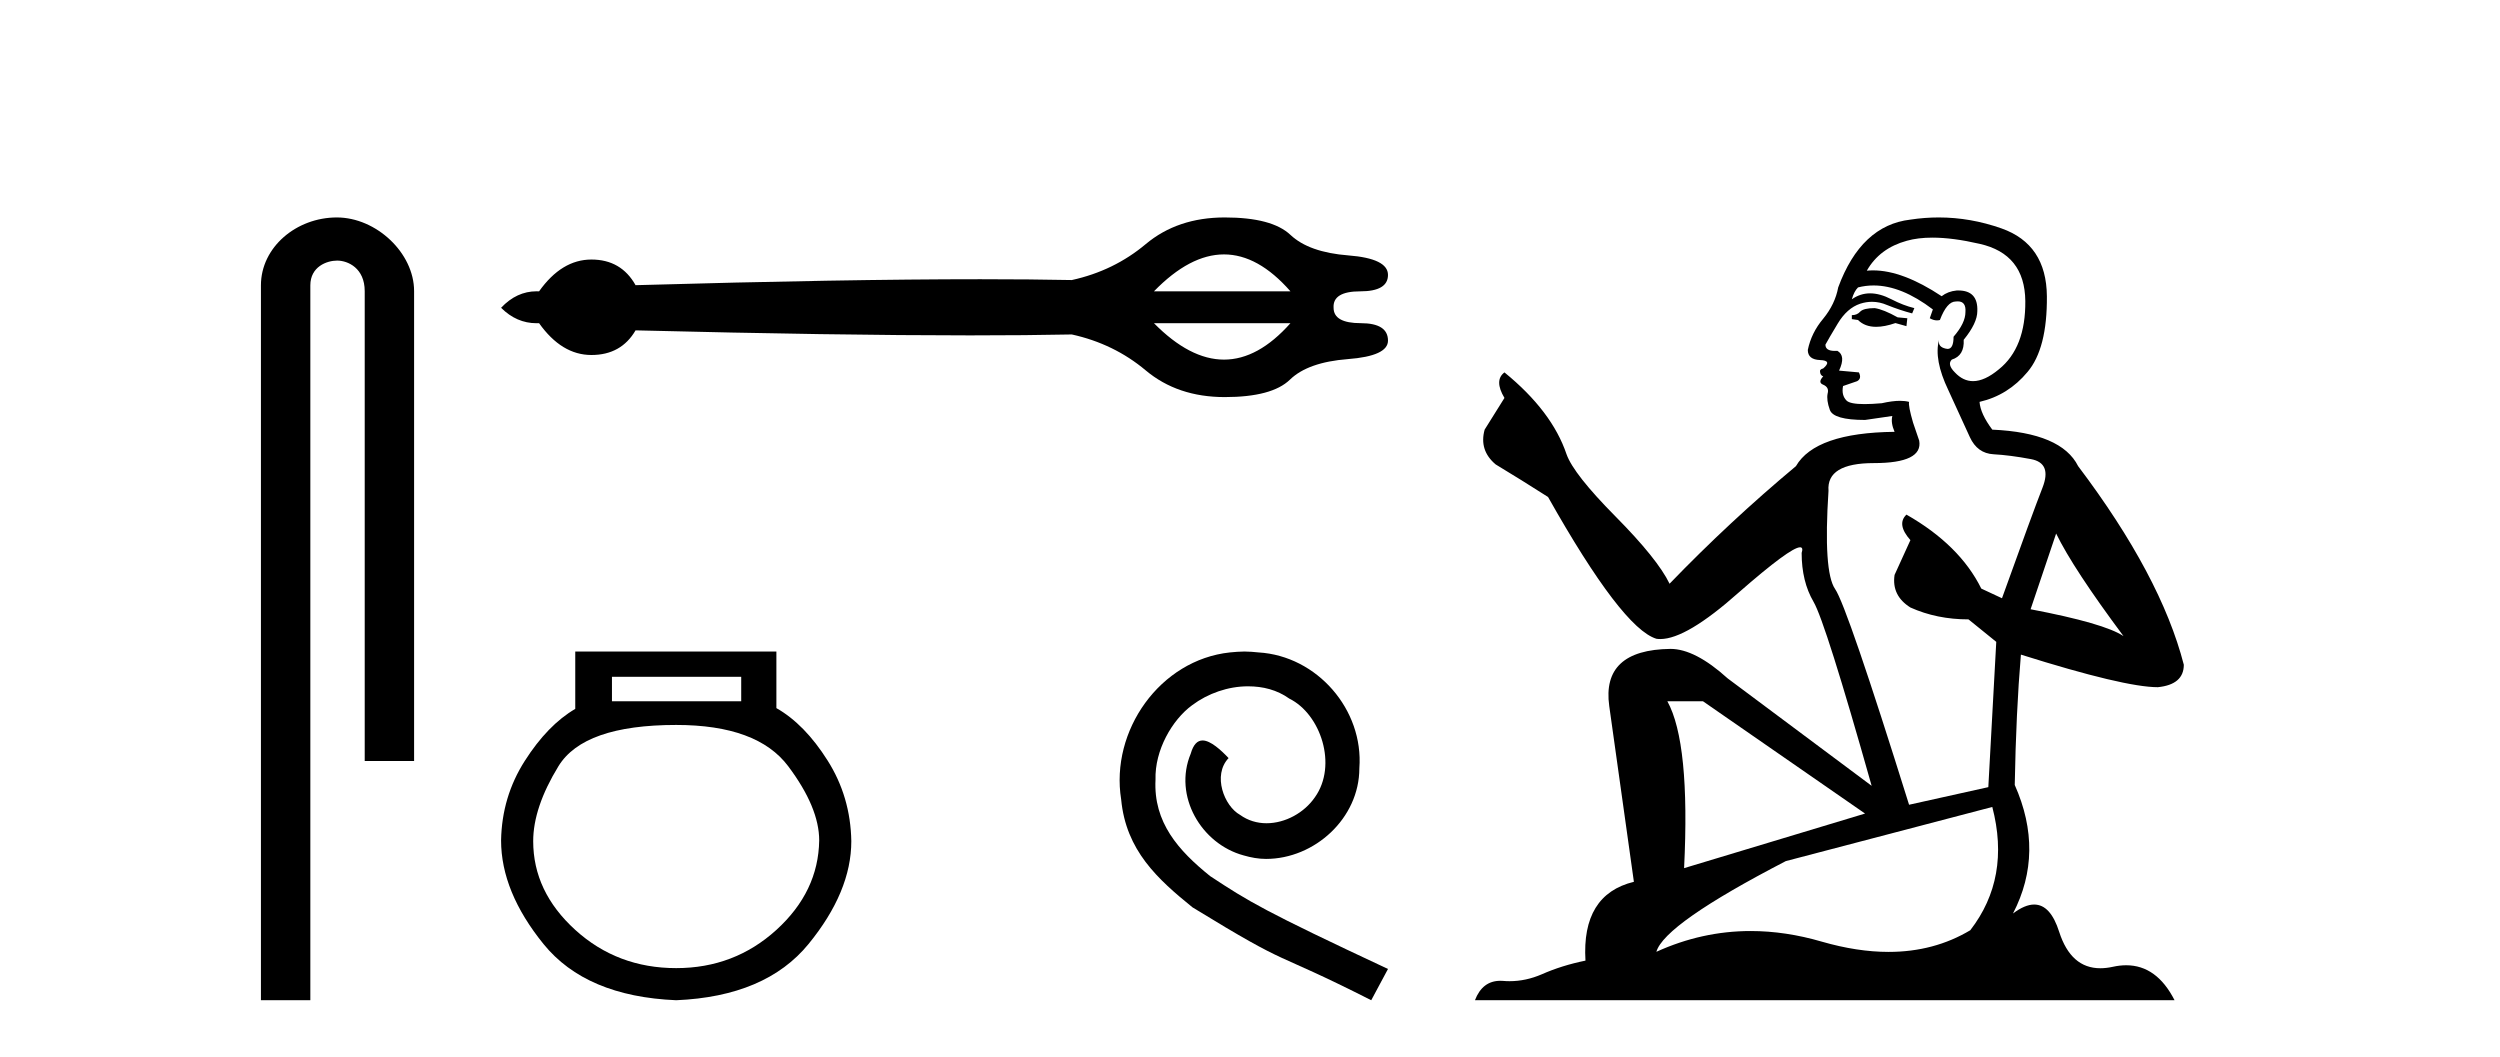
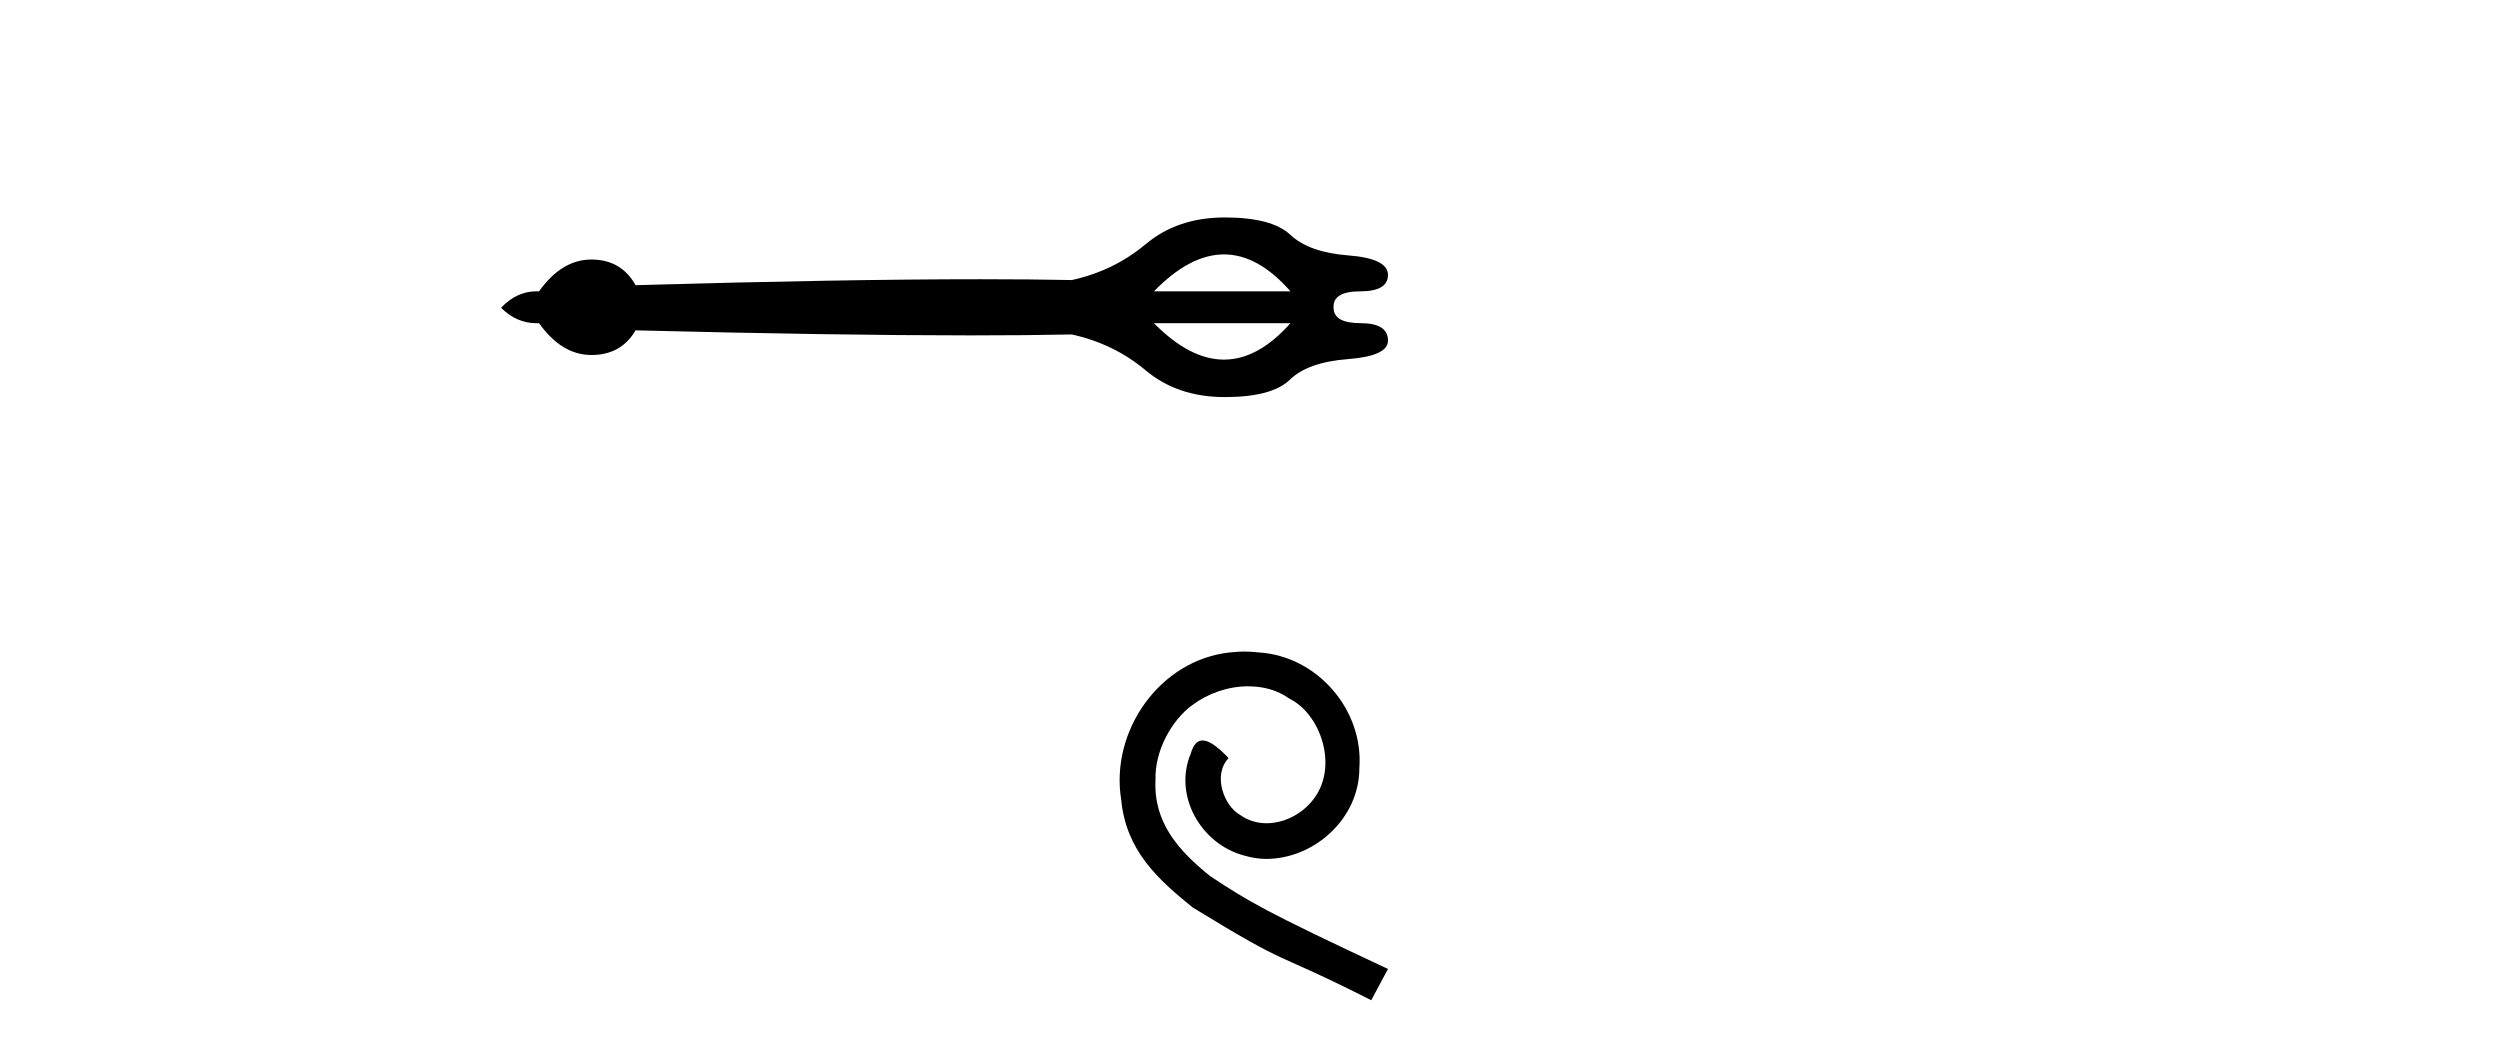
<svg xmlns="http://www.w3.org/2000/svg" width="97.0" height="41.0">
-   <path d="M 13.069 8.437 C 11.5 8.437 10.124 9.591 10.124 11.072 L 10.124 38.809 L 12.041 38.809 L 12.041 11.072 C 12.041 10.346 12.68 10.111 13.081 10.111 C 13.502 10.111 14.151 10.406 14.151 11.296 L 14.151 29.526 L 16.067 29.526 L 16.067 11.296 C 16.067 9.813 14.598 8.437 13.069 8.437 Z" style="fill:#000000;stroke:none" />
  <path d="M 47.491 9.871 Q 48.815 9.871 50.07 11.304 L 44.773 11.304 Q 46.167 9.871 47.491 9.871 ZM 50.07 12.539 Q 48.815 13.953 47.491 13.953 Q 46.167 13.953 44.773 12.539 ZM 47.521 8.437 Q 45.689 8.437 44.454 9.472 Q 43.219 10.508 41.586 10.866 Q 40.011 10.834 38.037 10.834 Q 32.77 10.834 24.66 11.065 Q 24.102 10.07 22.947 10.07 Q 21.792 10.07 20.916 11.304 Q 20.869 11.302 20.823 11.302 Q 20.044 11.302 19.442 11.942 Q 20.042 12.541 20.818 12.541 Q 20.867 12.541 20.916 12.539 Q 21.792 13.774 22.947 13.774 Q 24.102 13.774 24.66 12.818 Q 32.466 13.013 37.638 13.013 Q 39.854 13.013 41.586 12.977 Q 43.219 13.336 44.454 14.371 Q 45.689 15.407 47.521 15.407 Q 49.353 15.407 50.05 14.73 Q 50.747 14.053 52.3 13.933 Q 53.854 13.814 53.854 13.216 Q 53.854 12.539 52.798 12.539 Q 51.743 12.539 51.743 11.942 Q 51.703 11.304 52.778 11.304 Q 53.854 11.304 53.854 10.667 Q 53.854 10.03 52.32 9.91 Q 50.787 9.791 50.07 9.114 Q 49.353 8.437 47.521 8.437 Z" style="fill:#000000;stroke:none" />
-   <path d="M 28.759 26.259 L 28.759 27.208 L 23.744 27.208 L 23.744 26.259 ZM 26.237 28.128 Q 29.382 28.128 30.583 29.73 Q 31.785 31.332 31.785 32.608 Q 31.755 34.596 30.124 36.08 Q 28.492 37.563 26.237 37.563 Q 23.952 37.563 22.32 36.08 Q 20.688 34.596 20.688 32.638 Q 20.688 31.332 21.667 29.73 Q 22.647 28.128 26.237 28.128 ZM 22.32 25.279 L 22.32 27.505 Q 21.252 28.128 20.362 29.522 Q 19.472 30.917 19.442 32.608 Q 19.442 34.596 21.089 36.629 Q 22.736 38.661 26.237 38.809 Q 29.708 38.661 31.37 36.629 Q 33.031 34.596 33.031 32.638 Q 33.002 30.917 32.111 29.508 Q 31.221 28.098 30.124 27.475 L 30.124 25.279 Z" style="fill:#000000;stroke:none" />
  <path d="M 48.284 25.279 C 48.097 25.279 47.909 25.297 47.721 25.314 C 45.004 25.604 43.074 28.354 43.501 31.019 C 43.689 33.001 44.919 34.111 46.269 35.205 C 50.283 37.665 49.156 36.759 53.204 38.809 L 53.854 37.596 C 49.036 35.341 48.455 34.983 46.952 33.992 C 45.722 33.001 44.748 31.908 44.834 30.251 C 44.799 29.106 45.483 27.927 46.252 27.364 C 46.867 26.902 47.652 26.629 48.421 26.629 C 49.002 26.629 49.549 26.766 50.027 27.107 C 51.24 27.705 51.906 29.687 51.018 30.934 C 50.608 31.532 49.873 31.942 49.139 31.942 C 48.78 31.942 48.421 31.839 48.114 31.617 C 47.499 31.276 47.037 30.08 47.669 29.414 C 47.379 29.106 46.969 28.73 46.662 28.73 C 46.457 28.73 46.303 28.884 46.2 29.243 C 45.517 30.883 46.61 32.745 48.25 33.189 C 48.541 33.274 48.831 33.326 49.122 33.326 C 51.001 33.326 52.743 31.754 52.743 29.807 C 52.914 27.534 51.103 25.45 48.831 25.314 C 48.66 25.297 48.472 25.279 48.284 25.279 Z" style="fill:#000000;stroke:none" />
-   <path d="M 72.74 11.955 Q 72.313 11.955 72.176 12.091 Q 72.056 12.228 71.851 12.228 L 71.851 12.382 L 72.091 12.416 Q 72.356 12.681 72.795 12.681 Q 73.121 12.681 73.543 12.535 L 73.97 12.655 L 74.004 12.348 L 73.628 12.313 Q 73.081 12.006 72.74 11.955 ZM 74.977 9.22 Q 75.766 9.22 76.806 9.46 Q 78.565 9.853 78.582 11.681 Q 78.599 13.492 77.557 14.329 Q 77.006 14.788 76.554 14.788 Q 76.165 14.788 75.849 14.449 Q 75.541 14.141 75.729 13.953 Q 76.225 13.8 76.191 13.185 Q 76.72 12.535 76.72 12.074 Q 76.753 11.27 75.982 11.27 Q 75.95 11.27 75.917 11.271 Q 75.576 11.305 75.336 11.493 Q 73.825 10.491 72.676 10.491 Q 72.552 10.491 72.432 10.503 L 72.432 10.503 Q 72.928 9.631 73.987 9.341 Q 74.419 9.22 74.977 9.22 ZM 79.778 20.701 Q 80.444 22.068 82.392 24.682 Q 81.657 24.186 78.787 23.639 L 79.778 20.701 ZM 72.695 11.076 Q 73.772 11.076 74.995 12.006 L 74.875 12.348 Q 75.019 12.431 75.154 12.431 Q 75.212 12.431 75.268 12.416 Q 75.541 11.698 75.883 11.698 Q 75.924 11.693 75.961 11.693 Q 76.29 11.693 76.259 12.108 Q 76.259 12.535 75.798 13.065 Q 75.798 13.538 75.568 13.538 Q 75.532 13.538 75.49 13.526 Q 75.183 13.458 75.234 13.185 L 75.234 13.185 Q 75.029 13.953 75.593 15.132 Q 76.139 16.328 76.43 16.96 Q 76.72 17.592 77.352 17.626 Q 77.984 17.66 78.804 17.814 Q 79.624 17.968 79.248 18.925 Q 78.873 19.881 77.677 23.212 L 76.874 22.837 Q 76.037 21.145 73.97 19.967 L 73.97 19.967 Q 73.577 20.342 74.124 20.957 L 73.509 22.307 Q 73.389 23.11 74.124 23.571 Q 75.148 24.032 76.378 24.032 L 77.455 24.904 L 77.147 30.541 L 74.072 31.224 Q 71.664 23.52 71.202 22.854 Q 70.741 22.187 70.946 19.044 Q 70.861 17.968 72.706 17.968 Q 74.619 17.968 74.465 17.097 L 74.226 16.396 Q 74.038 15.747 74.072 15.593 Q 73.922 15.552 73.722 15.552 Q 73.423 15.552 73.013 15.645 Q 72.626 15.679 72.345 15.679 Q 71.783 15.679 71.646 15.542 Q 71.441 15.337 71.51 14.978 L 72.056 14.79 Q 72.244 14.688 72.125 14.449 L 71.356 14.38 Q 71.629 13.8 71.288 13.612 Q 71.236 13.615 71.191 13.615 Q 70.826 13.615 70.826 13.373 Q 70.946 13.15 71.305 12.553 Q 71.664 11.955 72.176 11.784 Q 72.406 11.71 72.633 11.71 Q 72.928 11.71 73.218 11.835 Q 73.731 12.04 74.192 12.16 L 74.277 11.955 Q 73.85 11.852 73.389 11.613 Q 72.945 11.382 72.56 11.382 Q 72.176 11.382 71.851 11.613 Q 71.937 11.305 72.091 11.152 Q 72.387 11.076 72.695 11.076 ZM 66.077 27.21 L 72.364 31.566 L 65.343 33.684 Q 65.582 28.816 64.694 27.21 ZM 77.301 31.31 Q 78.018 34.06 76.447 36.093 Q 75.039 36.934 73.277 36.934 Q 72.067 36.934 70.69 36.537 Q 69.278 36.124 67.927 36.124 Q 66.039 36.124 64.267 36.93 Q 64.574 35.854 69.289 33.411 L 77.301 31.31 ZM 75.222 8.437 Q 74.675 8.437 74.124 8.521 Q 72.21 8.743 71.322 11.152 Q 71.202 11.801 70.741 12.365 Q 70.28 12.911 70.143 13.578 Q 70.143 13.953 70.621 13.97 Q 71.1 13.988 70.741 14.295 Q 70.587 14.329 70.621 14.449 Q 70.639 14.568 70.741 14.603 Q 70.519 14.842 70.741 14.927 Q 70.98 15.03 70.912 15.269 Q 70.861 15.525 70.997 15.901 Q 71.134 16.294 72.364 16.294 L 73.423 16.14 L 73.423 16.14 Q 73.355 16.396 73.509 16.755 Q 70.434 16.789 69.682 18.087 Q 67.102 20.24 64.779 22.649 Q 64.318 21.692 62.678 20.035 Q 61.055 18.395 60.782 17.626 Q 60.218 15.952 58.373 14.449 Q 57.963 14.756 58.373 15.44 L 57.604 16.67 Q 57.382 17.472 58.031 18.019 Q 59.022 18.617 60.064 19.283 Q 62.934 24.374 64.267 24.784 Q 64.34 24.795 64.42 24.795 Q 65.434 24.795 67.461 22.99 Q 69.469 21.235 69.843 21.235 Q 69.975 21.235 69.904 21.453 Q 69.904 22.563 70.365 23.349 Q 70.826 24.135 72.62 30.49 L 67.034 26.322 Q 65.77 25.177 64.813 25.177 Q 62.131 25.211 62.439 27.398 L 63.395 34.214 Q 61.362 34.709 61.516 37.272 Q 60.594 37.46 59.825 37.801 Q 59.204 38.07 58.571 38.07 Q 58.438 38.07 58.305 38.058 Q 58.258 38.055 58.214 38.055 Q 57.517 38.055 57.228 38.809 L 84.373 38.809 Q 83.681 37.452 82.496 37.452 Q 82.25 37.452 81.982 37.511 Q 81.723 37.568 81.493 37.568 Q 80.352 37.568 79.898 36.161 Q 79.561 35.096 78.926 35.096 Q 78.564 35.096 78.104 35.444 Q 79.334 33.069 78.172 30.456 Q 78.223 27.62 78.411 25.399 Q 82.426 26.663 83.724 26.663 Q 84.732 26.561 84.732 25.792 Q 83.844 22.341 80.632 18.087 Q 79.983 16.789 77.301 16.67 Q 76.84 16.055 76.806 15.593 Q 77.916 15.337 78.668 14.432 Q 79.436 13.526 79.419 11.493 Q 79.402 9.478 77.66 8.863 Q 76.453 8.437 75.222 8.437 Z" style="fill:#000000;stroke:none" />
</svg>